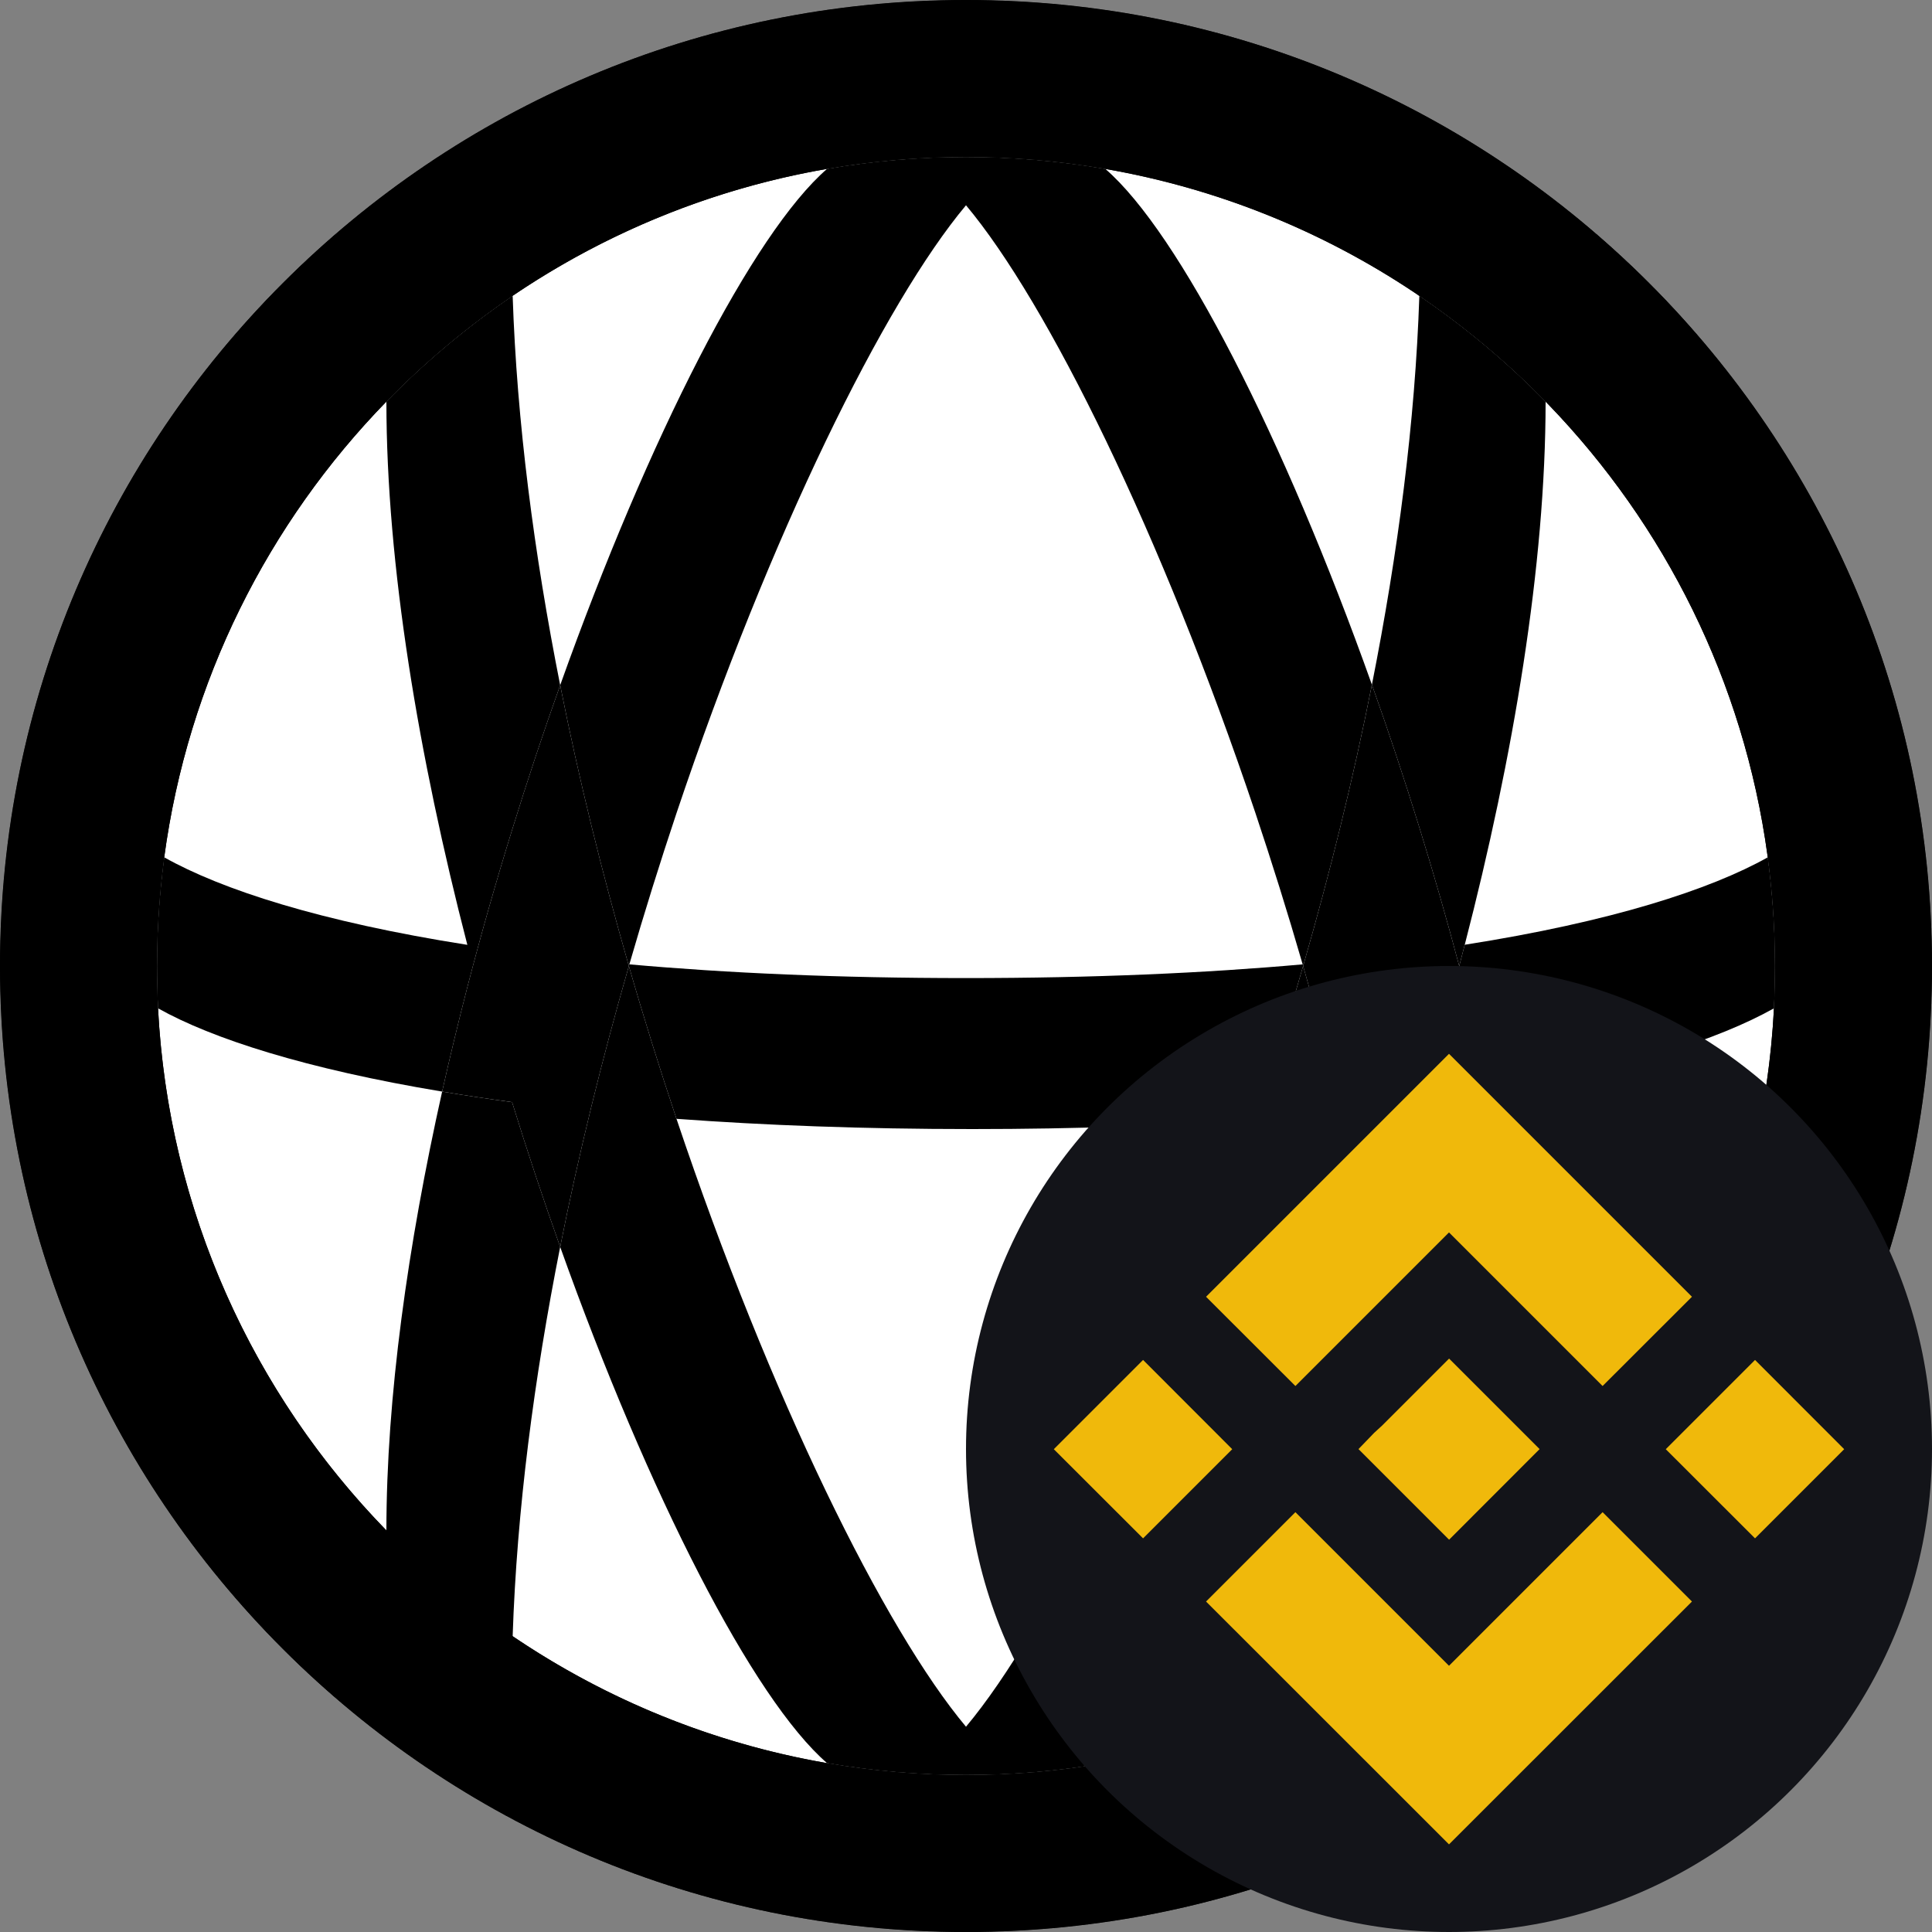
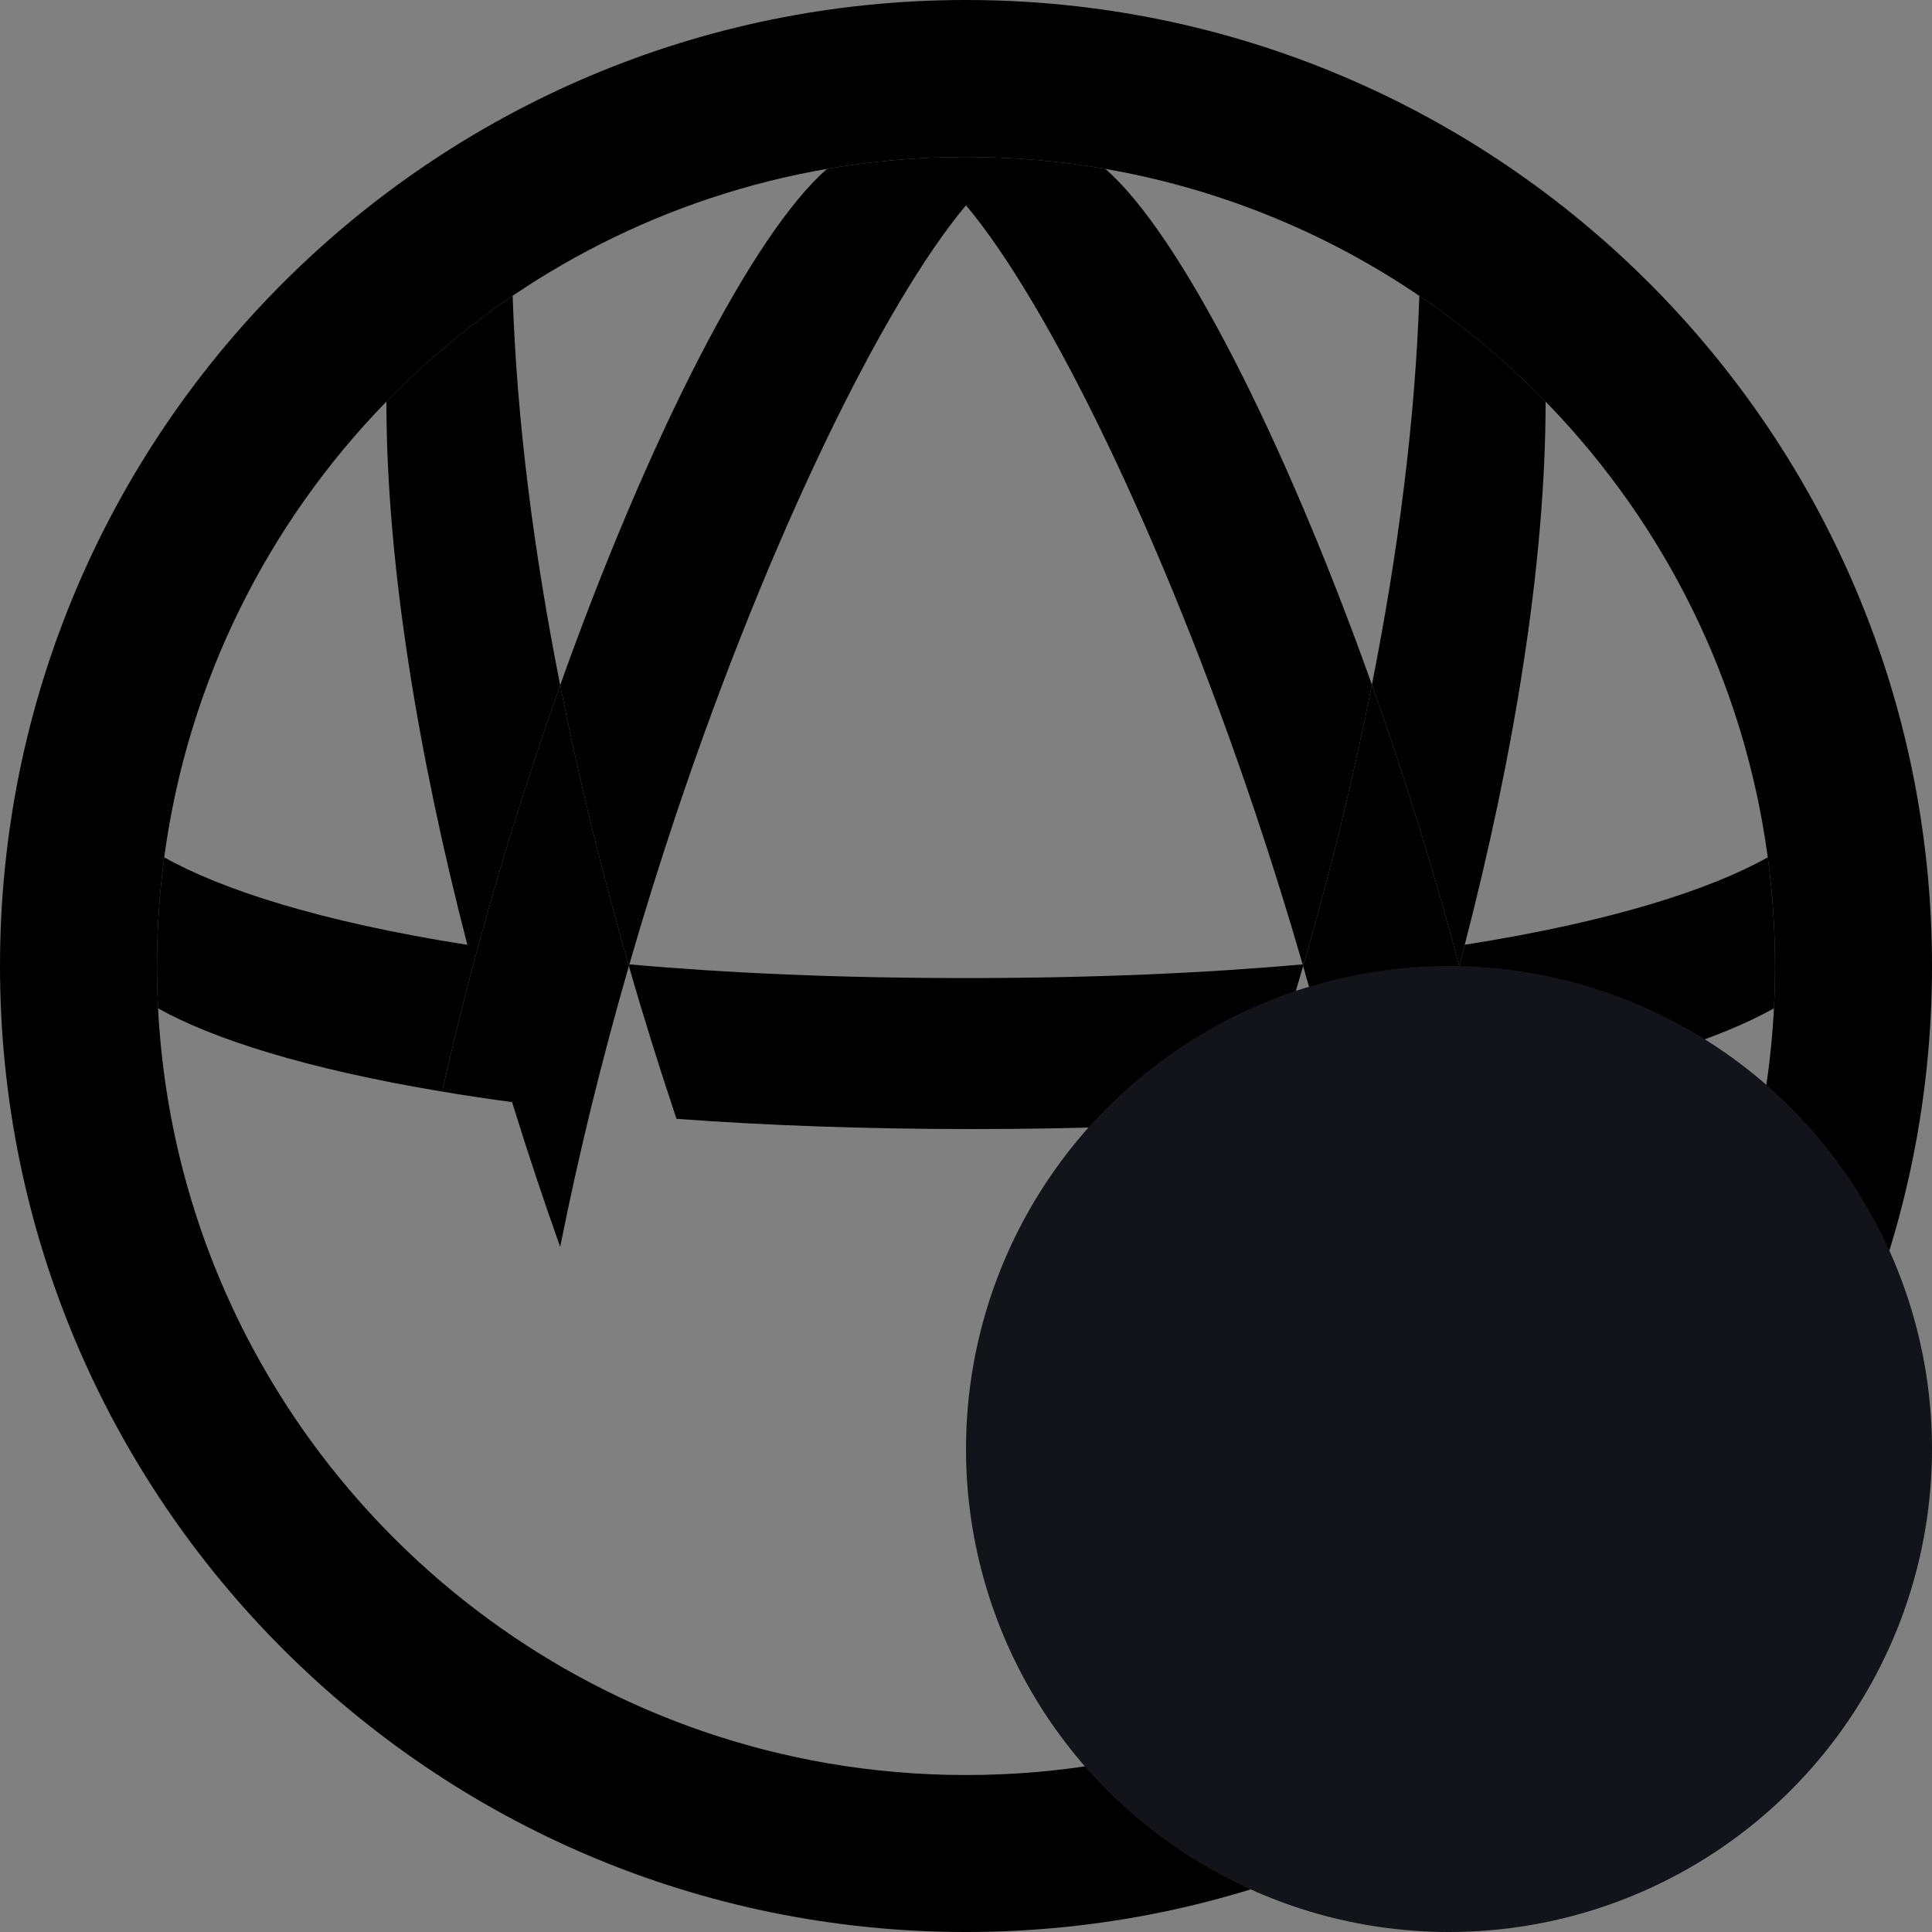
<svg xmlns="http://www.w3.org/2000/svg" width="20" height="20" viewBox="0 0 20 20" fill="none">
  <rect x="0" y="0" width="20" height="20" fill="#808080" stroke="none" />
-   <circle cx="10" cy="10" r="10" fill="white" />
  <path fill-rule="evenodd" clip-rule="evenodd" d="M10 18.375C10.492 18.375 10.974 18.333 11.443 18.251C11.454 18.249 11.464 18.247 11.475 18.246C12.63 18.04 13.704 17.598 14.644 16.971C14.651 16.966 14.658 16.961 14.665 16.956C15.16 16.624 15.617 16.24 16.029 15.813C17.482 14.307 18.375 12.258 18.375 10C18.375 9.611 18.349 9.229 18.297 8.855C18.051 7.053 17.232 5.434 16.03 4.188C15.611 3.754 15.146 3.365 14.643 3.029C13.688 2.391 12.595 1.945 11.417 1.744C10.957 1.666 10.483 1.625 10 1.625C8.261 1.625 6.646 2.155 5.307 3.062C4.835 3.383 4.397 3.75 4 4.157C2.777 5.413 1.945 7.051 1.7 8.875C1.651 9.243 1.625 9.618 1.625 10C1.625 12.326 2.573 14.431 4.104 15.948C5.295 17.129 6.839 17.954 8.562 18.252C9.03 18.333 9.51 18.375 10 18.375ZM10 20C15.523 20 20 15.523 20 10C20 4.477 15.523 0 10 0C4.477 0 0 4.477 0 10C0 15.523 4.477 20 10 20Z" fill="black" />
  <path fill-rule="evenodd" clip-rule="evenodd" d="M18.364 10.438C18.371 10.293 18.375 10.147 18.375 10C18.375 9.618 18.349 9.243 18.3 8.875C17.706 9.208 16.682 9.542 15.163 9.78C15.144 9.854 15.125 9.927 15.106 10C14.979 10.478 14.842 10.953 14.698 11.419C14.953 11.386 15.195 11.349 15.426 11.311C16.836 11.075 17.797 10.756 18.364 10.438ZM12.994 11.59C12.123 11.652 11.148 11.688 10.064 11.688C8.933 11.688 7.914 11.649 7.003 11.582C6.831 11.068 6.665 10.539 6.51 10C6.508 9.994 6.506 9.988 6.505 9.982C6.508 9.982 6.511 9.983 6.515 9.983C7.521 10.073 8.679 10.125 10 10.125C11.321 10.125 12.479 10.073 13.485 9.983C13.489 9.983 13.492 9.982 13.495 9.982C13.493 9.988 13.492 9.994 13.49 10C13.334 10.542 13.167 11.074 12.994 11.59Z" fill="black" />
  <path d="M10 1.625C9.51 1.625 9.03 1.667 8.562 1.748C7.796 2.412 6.716 4.522 5.799 7.093C5.993 8.069 6.234 9.041 6.505 9.982C6.508 9.982 6.511 9.983 6.515 9.983C6.669 9.45 6.833 8.926 7.003 8.418C7.972 5.532 9.155 3.133 10 2.125C10.844 3.132 12.026 5.528 12.994 8.41C13.165 8.921 13.33 9.447 13.485 9.983C13.489 9.983 13.492 9.982 13.495 9.982C13.767 9.04 14.008 8.066 14.202 7.088C13.287 4.52 12.209 2.413 11.443 1.749C11.434 1.747 11.426 1.746 11.417 1.744C10.957 1.666 10.483 1.625 10 1.625Z" fill="black" />
  <path d="M5.301 11.409C5.459 11.92 5.626 12.422 5.799 12.908C5.993 11.931 6.234 10.959 6.505 10.018L6.51 10C6.508 9.994 6.506 9.988 6.505 9.982C6.234 9.041 5.993 8.069 5.799 7.093C5.626 7.578 5.459 8.08 5.301 8.592C5.135 9.126 4.98 9.671 4.838 10.219C4.745 10.579 4.658 10.94 4.577 11.3C4.807 11.339 5.048 11.375 5.301 11.409Z" fill="black" />
  <path d="M1.7 8.875C1.651 9.243 1.625 9.618 1.625 10C1.625 10.147 1.629 10.293 1.636 10.438C2.195 10.752 3.168 11.066 4.577 11.3C4.658 10.94 4.745 10.579 4.838 10.219C4.98 9.671 5.135 9.126 5.301 8.592C5.459 8.08 5.626 7.578 5.799 7.093C5.529 5.733 5.35 4.365 5.307 3.062C4.835 3.383 4.397 3.75 4 4.157C4 5.846 4.334 7.833 4.838 9.781C3.318 9.542 2.294 9.209 1.7 8.875Z" fill="black" />
-   <path fill-rule="evenodd" clip-rule="evenodd" d="M10 20C15.523 20 20 15.523 20 10C20 4.477 15.523 0 10 0C4.477 0 0 4.477 0 10C0 15.523 4.477 20 10 20ZM1.7 8.875C1.651 9.243 1.625 9.618 1.625 10C1.625 10.147 1.629 10.293 1.636 10.438C1.744 12.537 2.625 14.431 4 15.843C4 14.466 4.222 12.891 4.577 11.3C4.807 11.339 5.048 11.375 5.301 11.409C5.459 11.92 5.626 12.422 5.799 12.908C5.529 14.267 5.35 15.635 5.307 16.938C6.268 17.589 7.372 18.046 8.562 18.252C9.03 18.333 9.51 18.375 10 18.375C10.492 18.375 10.974 18.333 11.443 18.251C11.443 18.251 11.443 18.251 11.443 18.251C11.454 18.249 11.464 18.247 11.475 18.246C12.63 18.04 13.704 17.598 14.644 16.971C14.651 16.966 14.658 16.961 14.665 16.956C15.16 16.624 15.617 16.24 16.029 15.813L16.03 15.812C17.387 14.404 18.256 12.522 18.364 10.438C18.371 10.293 18.375 10.147 18.375 10C18.375 9.618 18.349 9.243 18.3 8.875L18.297 8.855C18.051 7.053 17.232 5.434 16.03 4.188C15.611 3.754 15.146 3.365 14.643 3.029C13.695 2.396 12.61 1.952 11.443 1.749C11.434 1.747 11.426 1.746 11.417 1.744C10.957 1.666 10.483 1.625 10 1.625C9.51 1.625 9.03 1.667 8.562 1.748C7.372 1.954 6.268 2.411 5.307 3.062C4.835 3.383 4.397 3.75 4 4.157C2.777 5.413 1.945 7.051 1.7 8.875Z" fill="black" />
-   <path d="M8.562 18.252C9.03 18.333 9.51 18.375 10 18.375C10.492 18.375 10.974 18.333 11.443 18.251C12.209 17.587 13.287 15.48 14.202 12.912C14.008 11.934 13.767 10.96 13.495 10.018L13.49 10C13.334 10.542 13.167 11.074 12.994 11.59C12.026 14.472 10.844 16.868 10 17.875C9.155 16.867 7.972 14.468 7.003 11.582C6.831 11.068 6.665 10.539 6.51 10L6.505 10.018C6.234 10.959 5.993 11.931 5.799 12.908C6.716 15.478 7.796 17.588 8.562 18.252Z" fill="black" />
  <path d="M14.698 11.419C14.842 10.953 14.979 10.478 15.106 10C14.979 9.522 14.842 9.047 14.698 8.581C14.54 8.071 14.374 7.571 14.202 7.088C14.008 8.066 13.767 9.04 13.495 9.982L13.49 10L13.495 10.018C13.767 10.96 14.008 11.934 14.202 12.912C14.374 12.429 14.54 11.929 14.698 11.419Z" fill="black" />
-   <path d="M15.426 11.311C15.195 11.349 14.953 11.386 14.698 11.419C14.54 11.929 14.374 12.429 14.202 12.912C14.471 14.27 14.65 15.636 14.693 16.938L14.665 16.956C15.16 16.624 15.617 16.24 16.029 15.813L16 15.843C16 14.469 15.779 12.898 15.426 11.311Z" fill="black" />
  <path d="M16 4.157L16.03 4.188C15.611 3.754 15.146 3.365 14.643 3.029L14.693 3.062C14.65 4.363 14.471 5.73 14.202 7.088C14.374 7.571 14.54 8.071 14.698 8.581C14.842 9.047 14.979 9.522 15.106 10C15.125 9.927 15.144 9.854 15.163 9.78C15.667 7.833 16 5.846 16 4.157Z" fill="black" />
  <circle cx="15" cy="15" r="5" fill="#131419" />
-   <path fill-rule="evenodd" clip-rule="evenodd" d="M13.41 14.348L15 12.758L16.59 14.348L17.515 13.424L15 10.909L12.485 13.424L13.41 14.348ZM11.833 14.078L10.909 15.002L11.833 15.925L12.756 15.002L11.833 14.078ZM15 17.244L13.41 15.654L12.485 16.579L15 19.093L17.515 16.579L16.59 15.654L15 17.244ZM18.168 14.078L17.244 15.002L18.168 15.925L19.091 15.002L18.168 14.078ZM15.001 14.064L15.938 15.001L15.001 15.939L14.063 15.001L14.225 14.833L14.309 14.756L15.001 14.064Z" fill="#F0B90B" />
</svg>